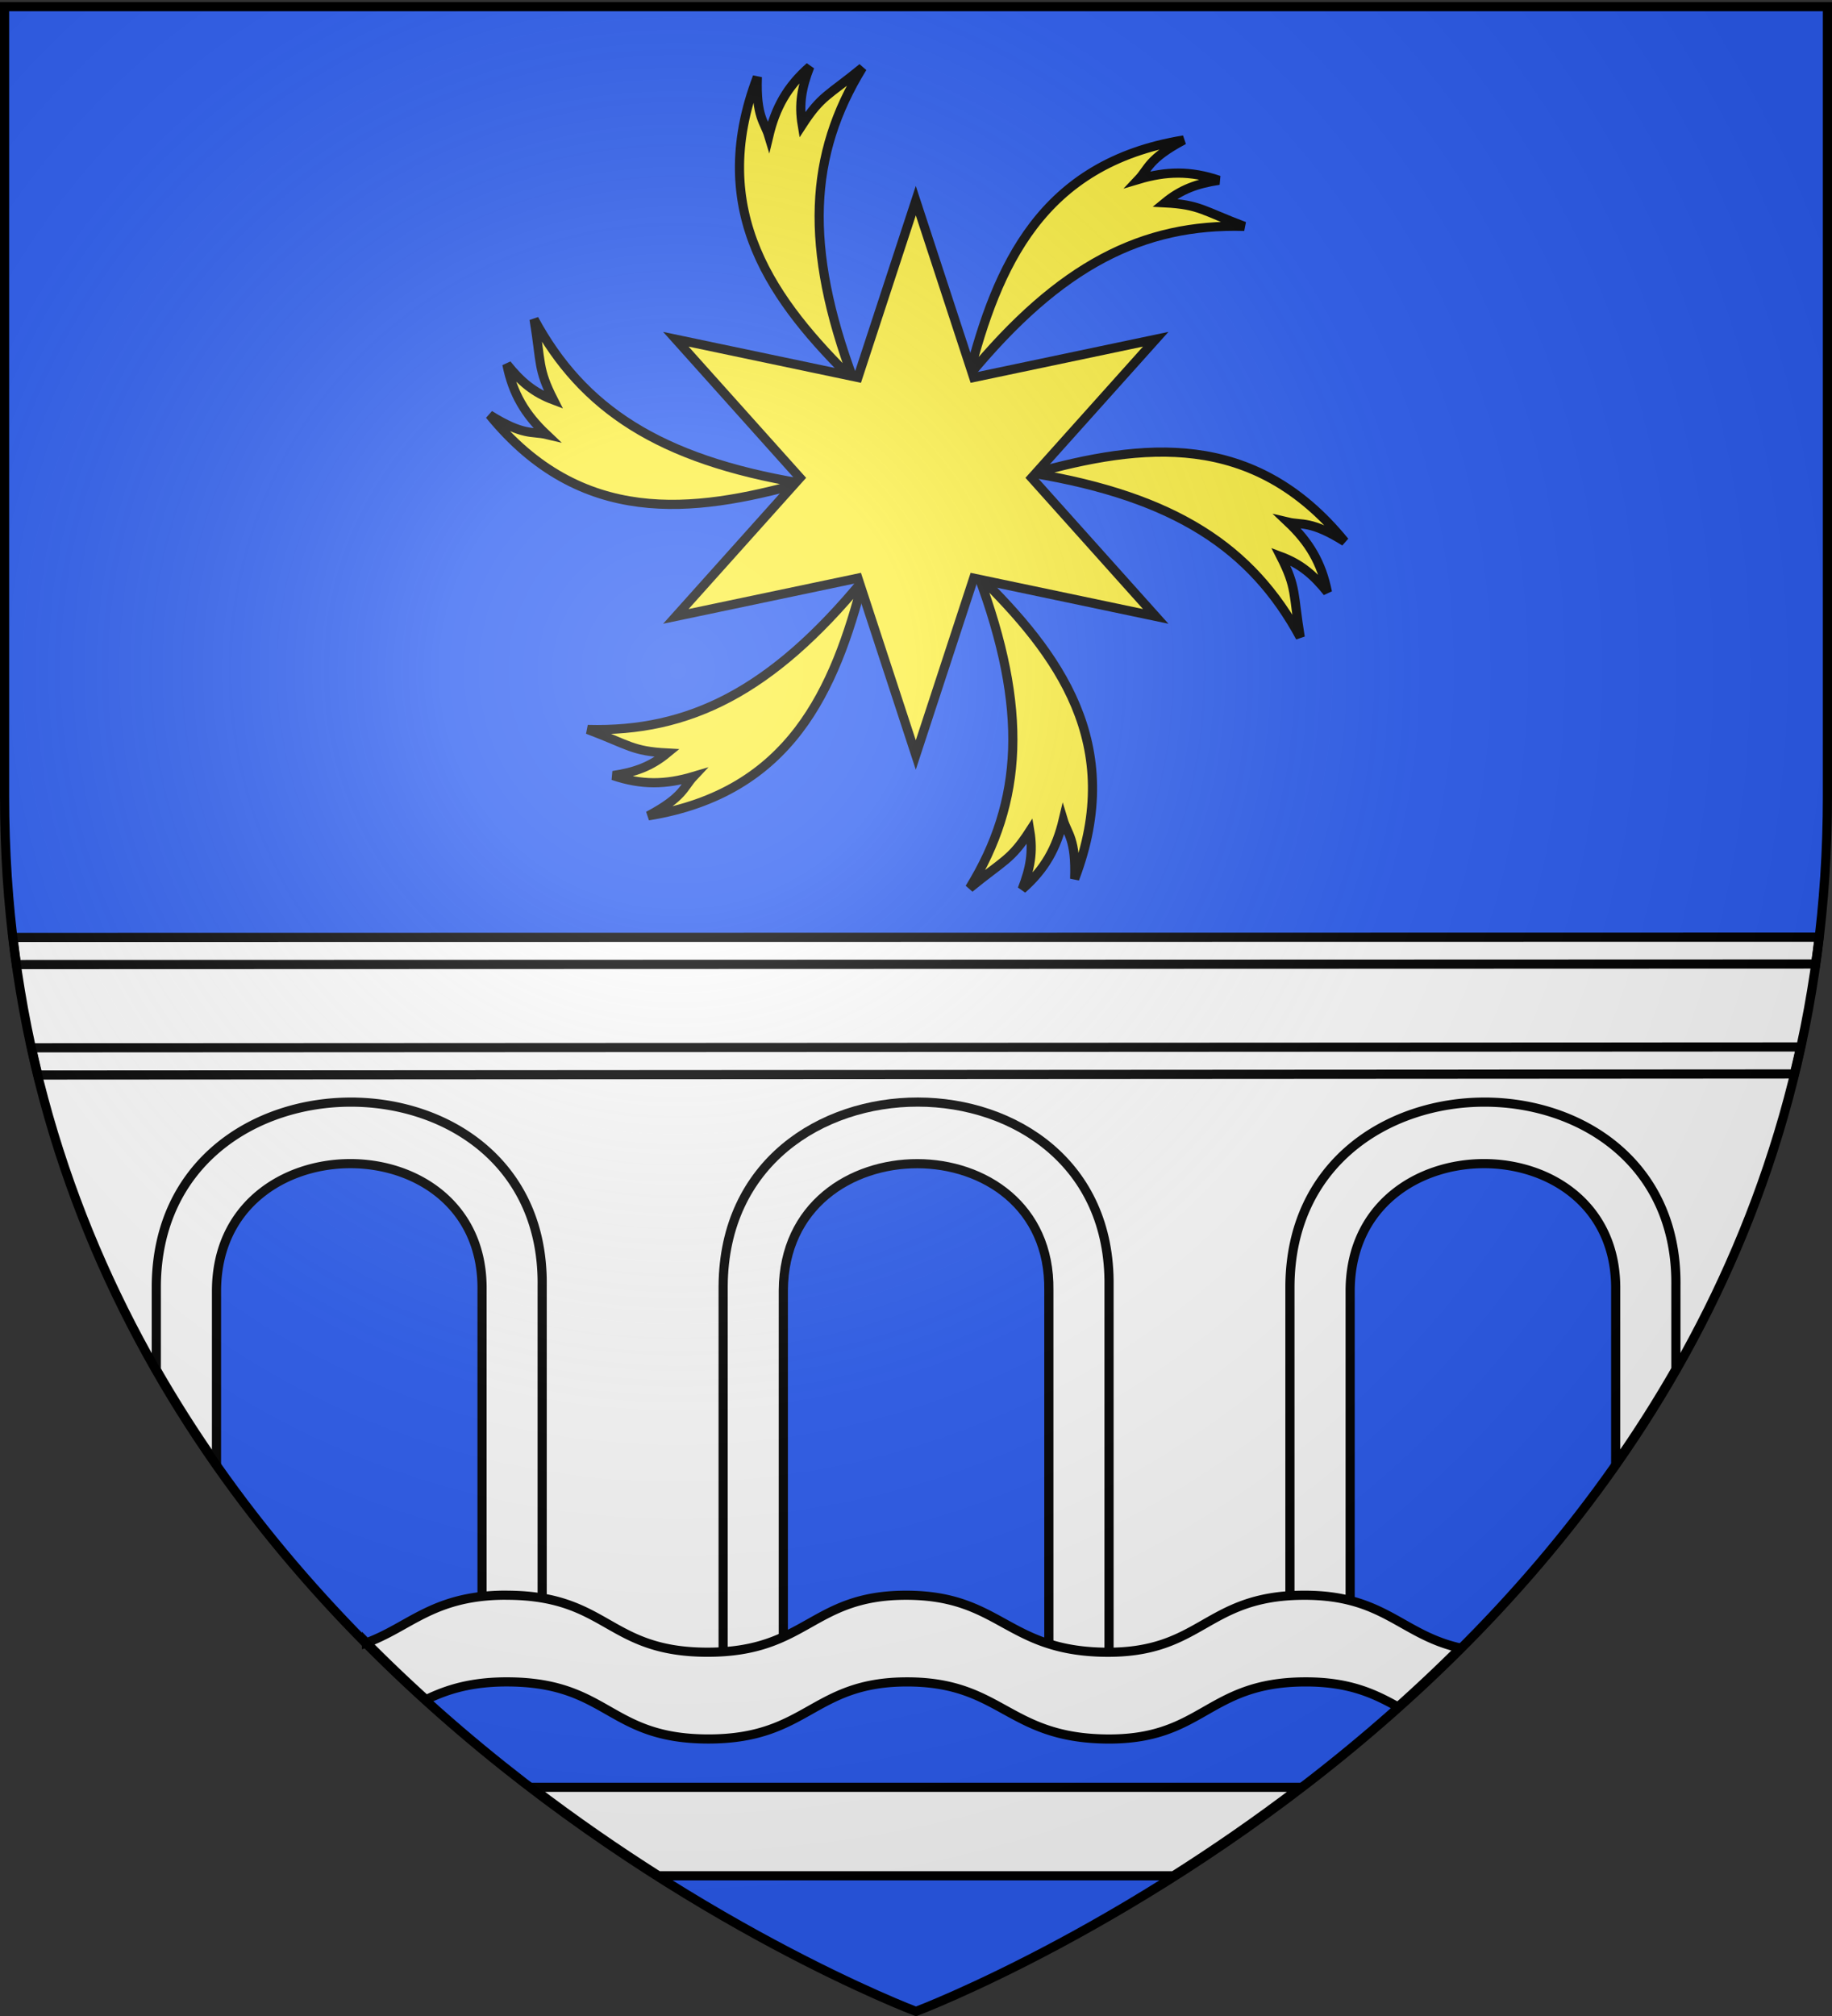
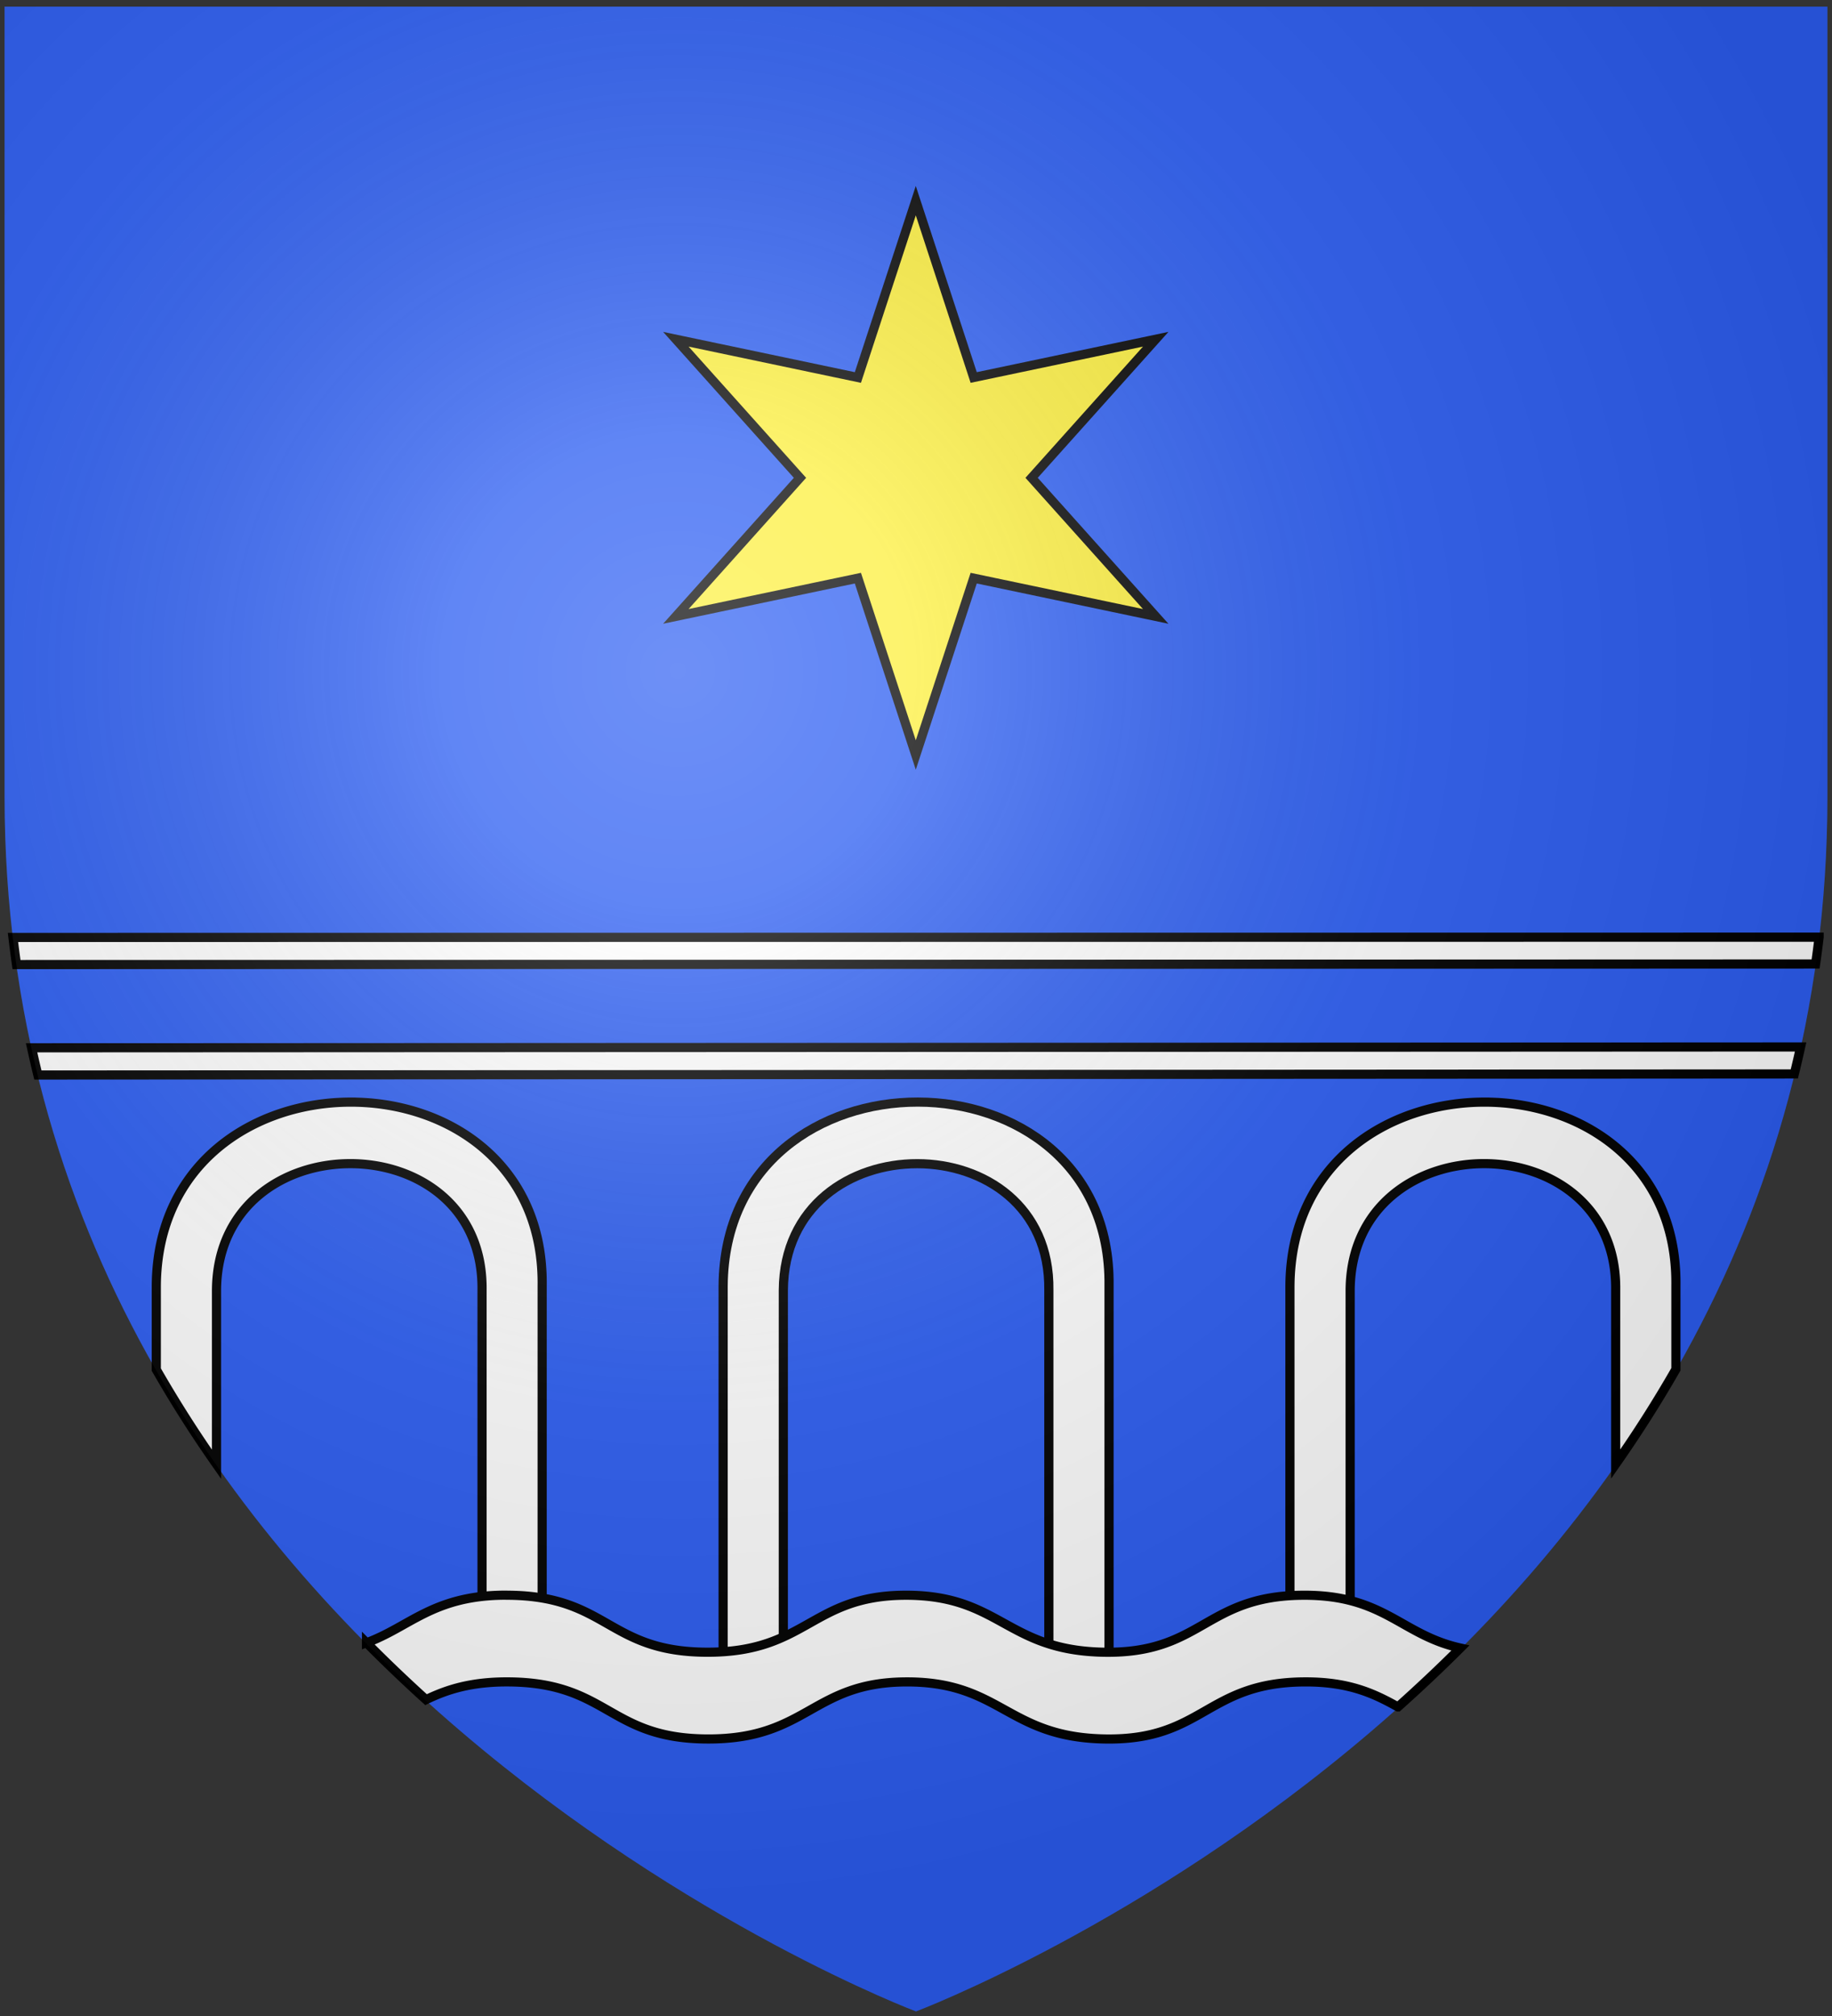
<svg xmlns="http://www.w3.org/2000/svg" xmlns:xlink="http://www.w3.org/1999/xlink" width="600" height="660" version="1.0">
  <rect width="100%" height="100%" fill="#333333" stroke="none" />
  <desc>Flag of Canton of Valais (Wallis)</desc>
  <defs>
    <g id="c">
      <path id="b" d="M0 0v1h.5z" transform="rotate(18 3.157 -.5)" />
      <use xlink:href="#b" width="810" height="540" transform="scale(-1 1)" />
    </g>
    <g id="d">
      <use xlink:href="#c" width="810" height="540" transform="rotate(72)" />
      <use xlink:href="#c" width="810" height="540" transform="rotate(144)" />
    </g>
    <radialGradient xlink:href="#a" id="j" cx="221.445" cy="226.331" r="300" fx="221.445" fy="226.331" gradientTransform="matrix(1.353 0 0 1.349 -77.63 -85.747)" gradientUnits="userSpaceOnUse" />
    <linearGradient id="a">
      <stop offset="0" style="stop-color:white;stop-opacity:.314" />
      <stop offset=".19" style="stop-color:white;stop-opacity:.251" />
      <stop offset=".6" style="stop-color:#6b6b6b;stop-opacity:.125" />
      <stop offset="1" style="stop-color:black;stop-opacity:.125" />
    </linearGradient>
  </defs>
  <g style="display:inline">
    <path d="M300 658.5s298.5-112.32 298.5-397.772V2.176H1.5v258.552C1.5 546.18 300 658.5 300 658.5" style="fill:#2b5df2;fill-opacity:1;fill-rule:evenodd;stroke:none" />
  </g>
-   <path d="M4.344 307.719c8.253 68.103 33.837 125.05 66.75 171.906l-.188-57.25c.184-27.672 22.12-41.435 43.906-41.406 21.787.028 43.43 13.848 43.063 41.406-.41 50.937 2.29 103.22 1.781 125.281h96.875V422.375c.184-27.672 22.12-41.435 43.906-41.406 21.787.028 43.43 13.848 43.063 41.406v125.281H442l.188-125.281c.366-55.343 87.702-55.116 86.968 0v56.938c32.803-46.795 58.266-103.65 66.5-171.594z" style="fill:#fff;fill-opacity:1;fill-rule:evenodd;stroke:none;display:inline" />
  <path d="M363.219 550.08V420.997c1.066-80.099-125.849-80.43-126.382 0V550.08h19.71V422.39c.368-55.344 87.697-55.116 86.963 0v127.69z" style="fill:#fff;fill-opacity:1;stroke:#000;stroke-width:3;stroke-miterlimit:4;stroke-opacity:1;stroke-dasharray:none" />
  <path d="m595.781 306.813-591.531.093c.355 2.981.736 5.937 1.156 8.875l589.219-.187c.415-2.909.806-5.831 1.156-8.781zm-6.062 35.937-579.375.281c.657 2.99 1.338 5.965 2.062 8.906l575.25-.343a369 369 0 0 0 2.063-8.844zM486.281 360.813c-31.662-.042-63.546 19.972-63.812 60.187v129.094h19.719V422.375c.366-55.343 87.702-55.116 86.968 0v56.938a403 403 0 0 0 19.719-31.032V421c.533-40.05-30.932-60.146-62.594-60.187zM115 360.813C83.338 360.77 51.454 380.785 51.188 421v27.375a403 403 0 0 0 19.718 31v-57c.367-55.343 87.703-55.116 86.969 0v127.719h19.688V421c.533-40.05-30.9-60.146-62.563-60.187z" style="fill:#fff;fill-opacity:1;stroke:#000;stroke-width:3;stroke-miterlimit:4;stroke-opacity:1;stroke-dasharray:none" />
-   <path d="M174.063 585.125c14.343 10.958 28.386 20.59 41.593 28.969h168.688c13.207-8.379 27.25-18.011 41.594-28.969z" style="fill:#fff;fill-opacity:1;fill-rule:evenodd;stroke:#000;stroke-width:3;stroke-linecap:butt;stroke-linejoin:miter;stroke-miterlimit:4;stroke-opacity:1;stroke-dasharray:none" />
  <path d="M163.781 522.25c-22.264.56-29.787 10.419-43.75 15.563a503 503 0 0 0 19.5 18.625c6.855-3.33 14.954-5.96 27.438-5.813 32.463.384 32.375 18.67 65 18.688s34.003-18.651 65-18.688 32.899 18.169 65 18.688 33.035-18.428 65.031-18.688c14.823-.12 23.099 3.865 30.844 8.188a506 506 0 0 0 20.437-19.282c-19.502-4.319-24.928-17.499-51.719-17.281-31.963.26-32.869 19.174-64.937 18.656s-34.003-18.693-64.969-18.656-32.346 18.674-64.937 18.656c-32.592-.017-32.508-18.273-64.938-18.656-1.03-.012-2.028-.024-3 0z" style="fill:#fff;fill-opacity:1;fill-rule:evenodd;stroke:#000;stroke-width:2.997;stroke-linecap:butt;stroke-linejoin:miter;stroke-miterlimit:4;stroke-opacity:1" />
-   <path id="f" d="M338.458 154.953c46.328 7.737 71.57 24.42 87.386 53.686-2.378-14.42-1.137-16.188-6.362-26.445 6.47 2.424 10.726 6.005 15.267 11.693-1.921-9.693-6.044-16.468-12.92-22.971 4.629 1.094 7.452-.576 18.583 6.394-29.934-36.711-66.586-32.16-101.954-22.357z" style="fill:#fcef3c;fill-rule:evenodd;stroke:#000;stroke-width:3;stroke-linecap:butt;stroke-linejoin:miter;stroke-miterlimit:4;stroke-opacity:1;stroke-dasharray:none" />
  <use xlink:href="#f" id="g" width="600" height="660" x="0" y="0" transform="rotate(180 300.378 156.572)" />
  <use xlink:href="#g" id="h" width="600" height="660" x="0" y="0" transform="rotate(60 300 156.462)" />
  <use xlink:href="#h" width="600" height="660" transform="rotate(60 300 156.462)" />
  <use xlink:href="#f" id="i" width="600" height="660" x="0" y="0" transform="rotate(60 300.569 155.917)" />
  <use xlink:href="#i" width="600" height="660" transform="rotate(60 300 156.462)" />
  <path d="m277.647 236.205-22.82-69.663-71.74 15.069 48.92-54.594-48.92-54.594 71.74 15.07 22.82-69.664 22.82 69.663 71.74-15.07-48.92 54.595 48.92 54.594-71.74-15.07z" style="color:#000;fill:#fcef3c;fill-opacity:1;fill-rule:nonzero;stroke:#000;stroke-width:3.609;stroke-linecap:butt;stroke-linejoin:miter;stroke-miterlimit:4;stroke-opacity:1;stroke-dasharray:none;stroke-dashoffset:0;marker:none;visibility:visible;display:inline;overflow:visible" transform="matrix(.831 0 0 .831 69.205 50.879)" />
  <path d="M300 658.5s298.5-112.32 298.5-397.772V2.176H1.5v258.552C1.5 546.18 300 658.5 300 658.5" style="opacity:1;fill:url(#j);fill-opacity:1;fill-rule:evenodd;stroke:none;stroke-width:1px;stroke-linecap:butt;stroke-linejoin:miter;stroke-opacity:1" />
-   <path d="M300 658.5S1.5 546.18 1.5 260.728V2.176h597v258.552C598.5 546.18 300 658.5 300 658.5z" style="fill:none;stroke:#000;stroke-width:3;stroke-linecap:butt;stroke-linejoin:miter;stroke-miterlimit:4;stroke-opacity:1;stroke-dasharray:none" />
</svg>